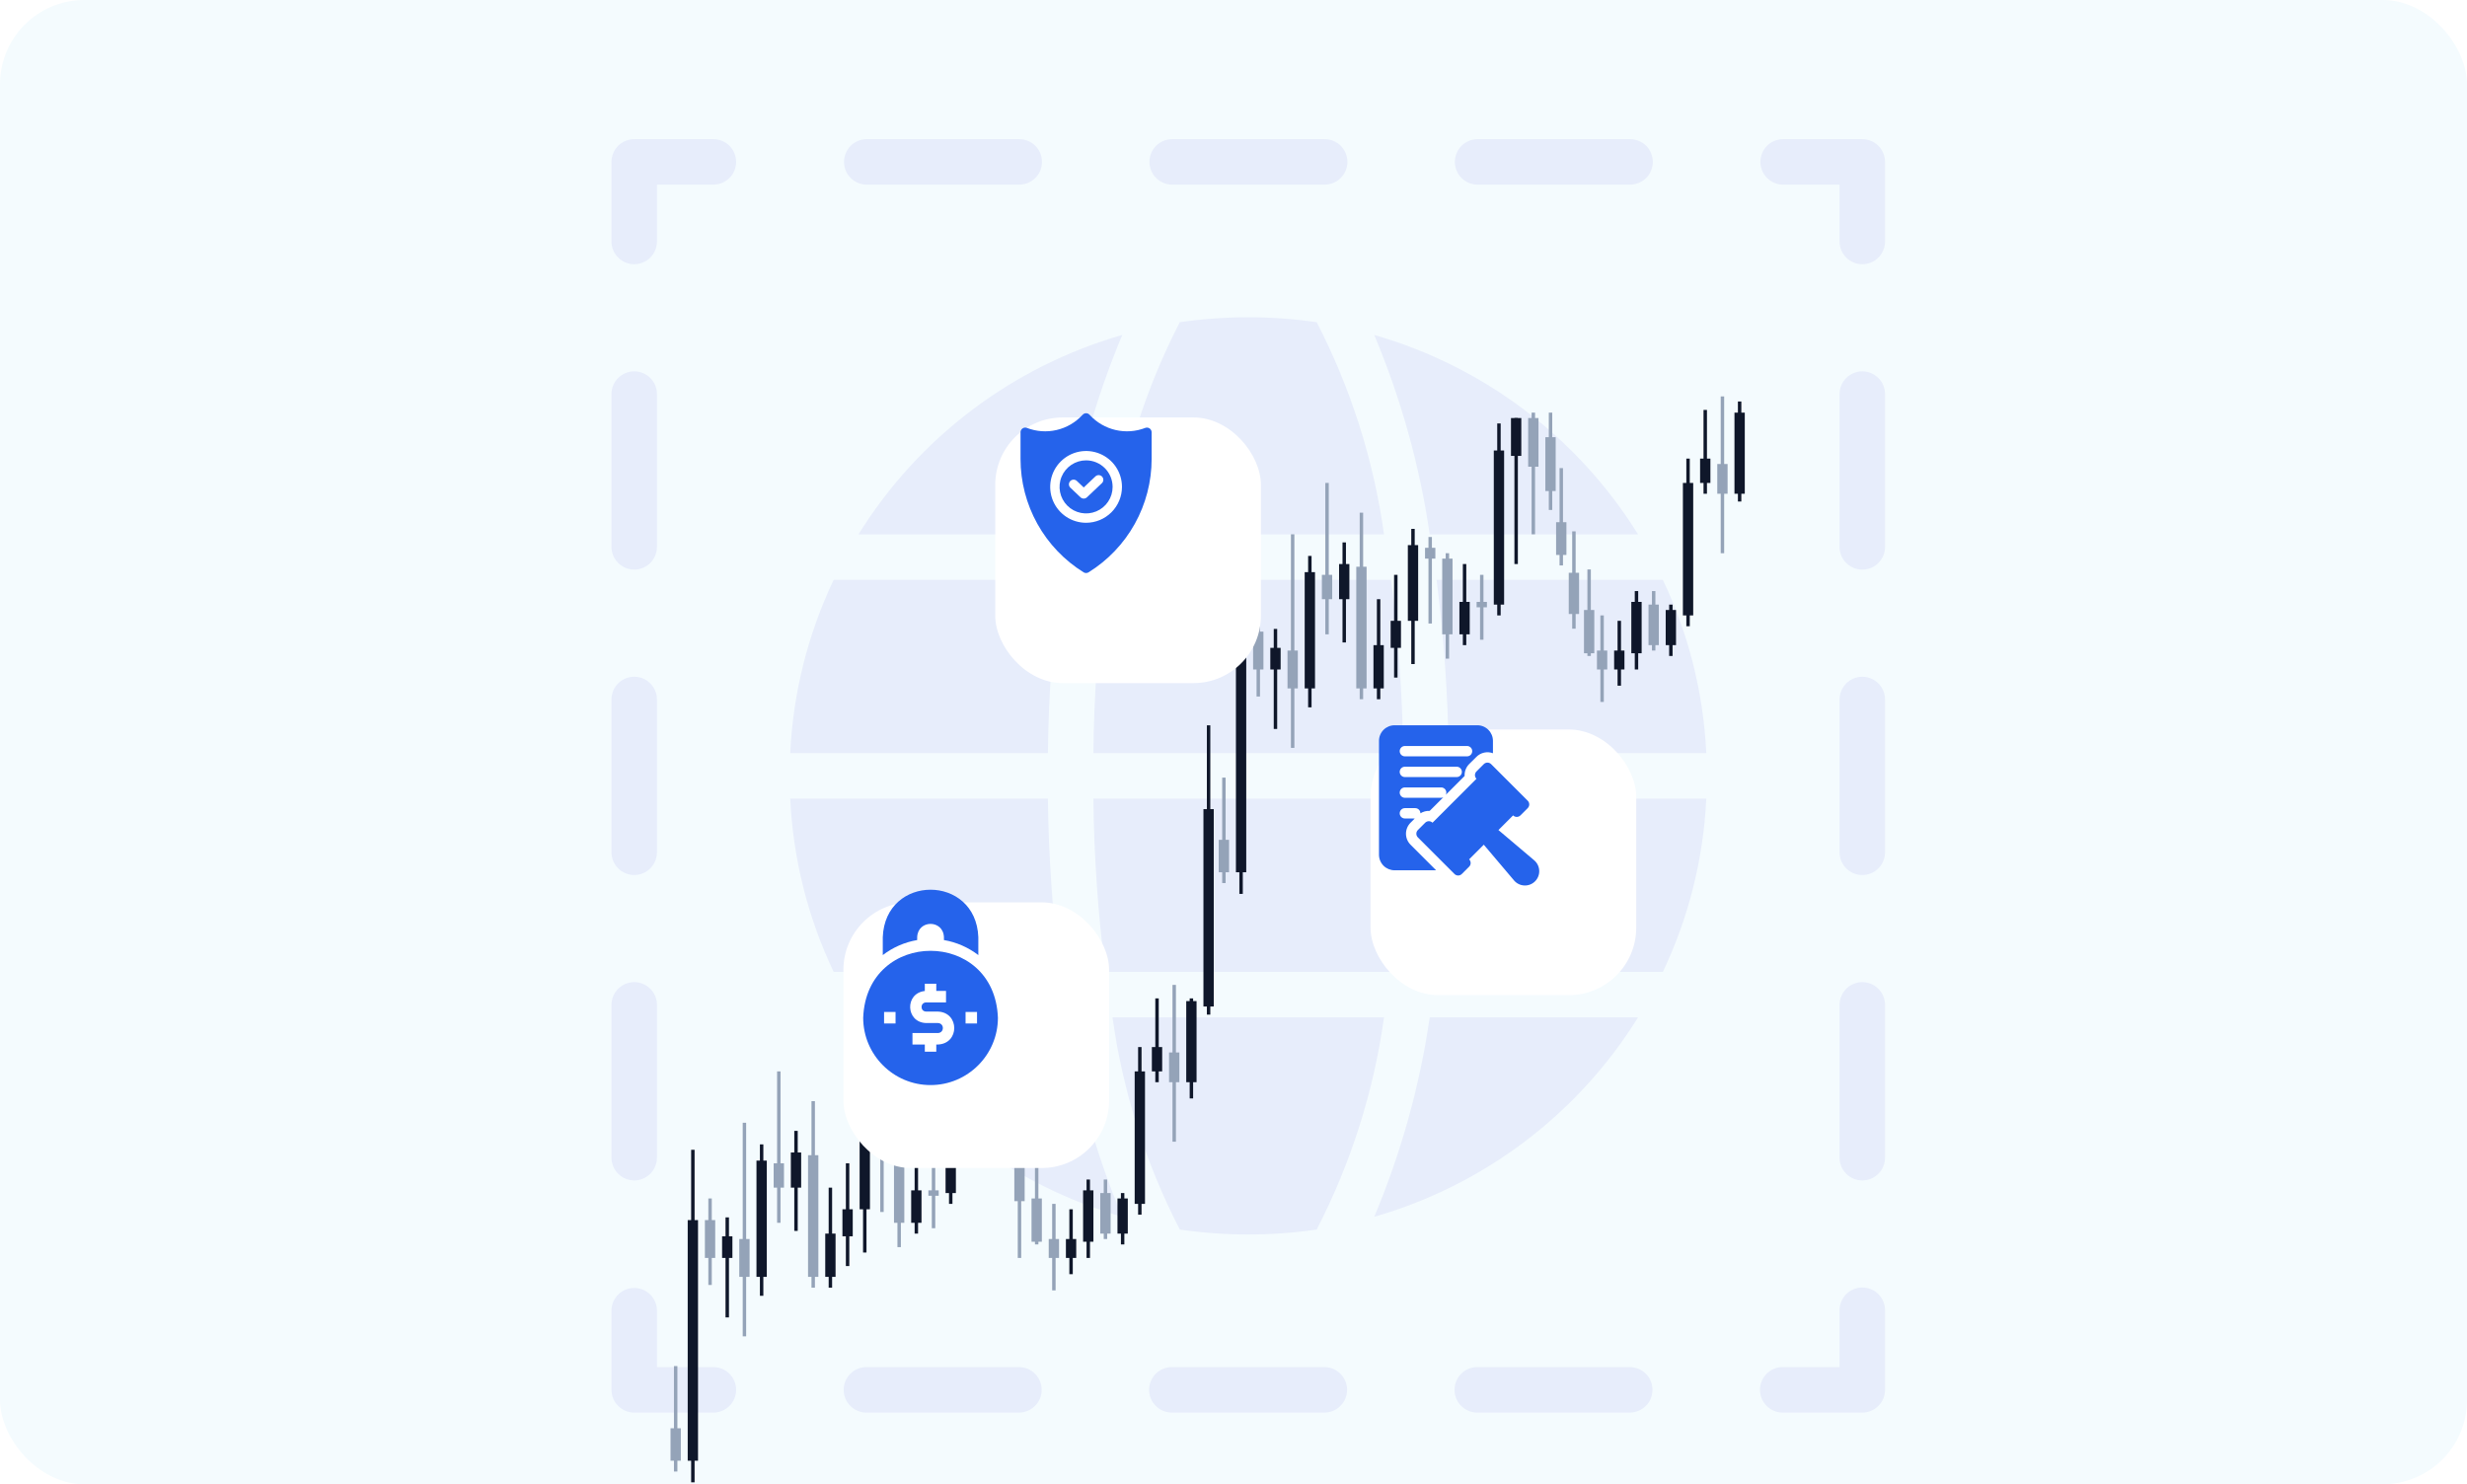
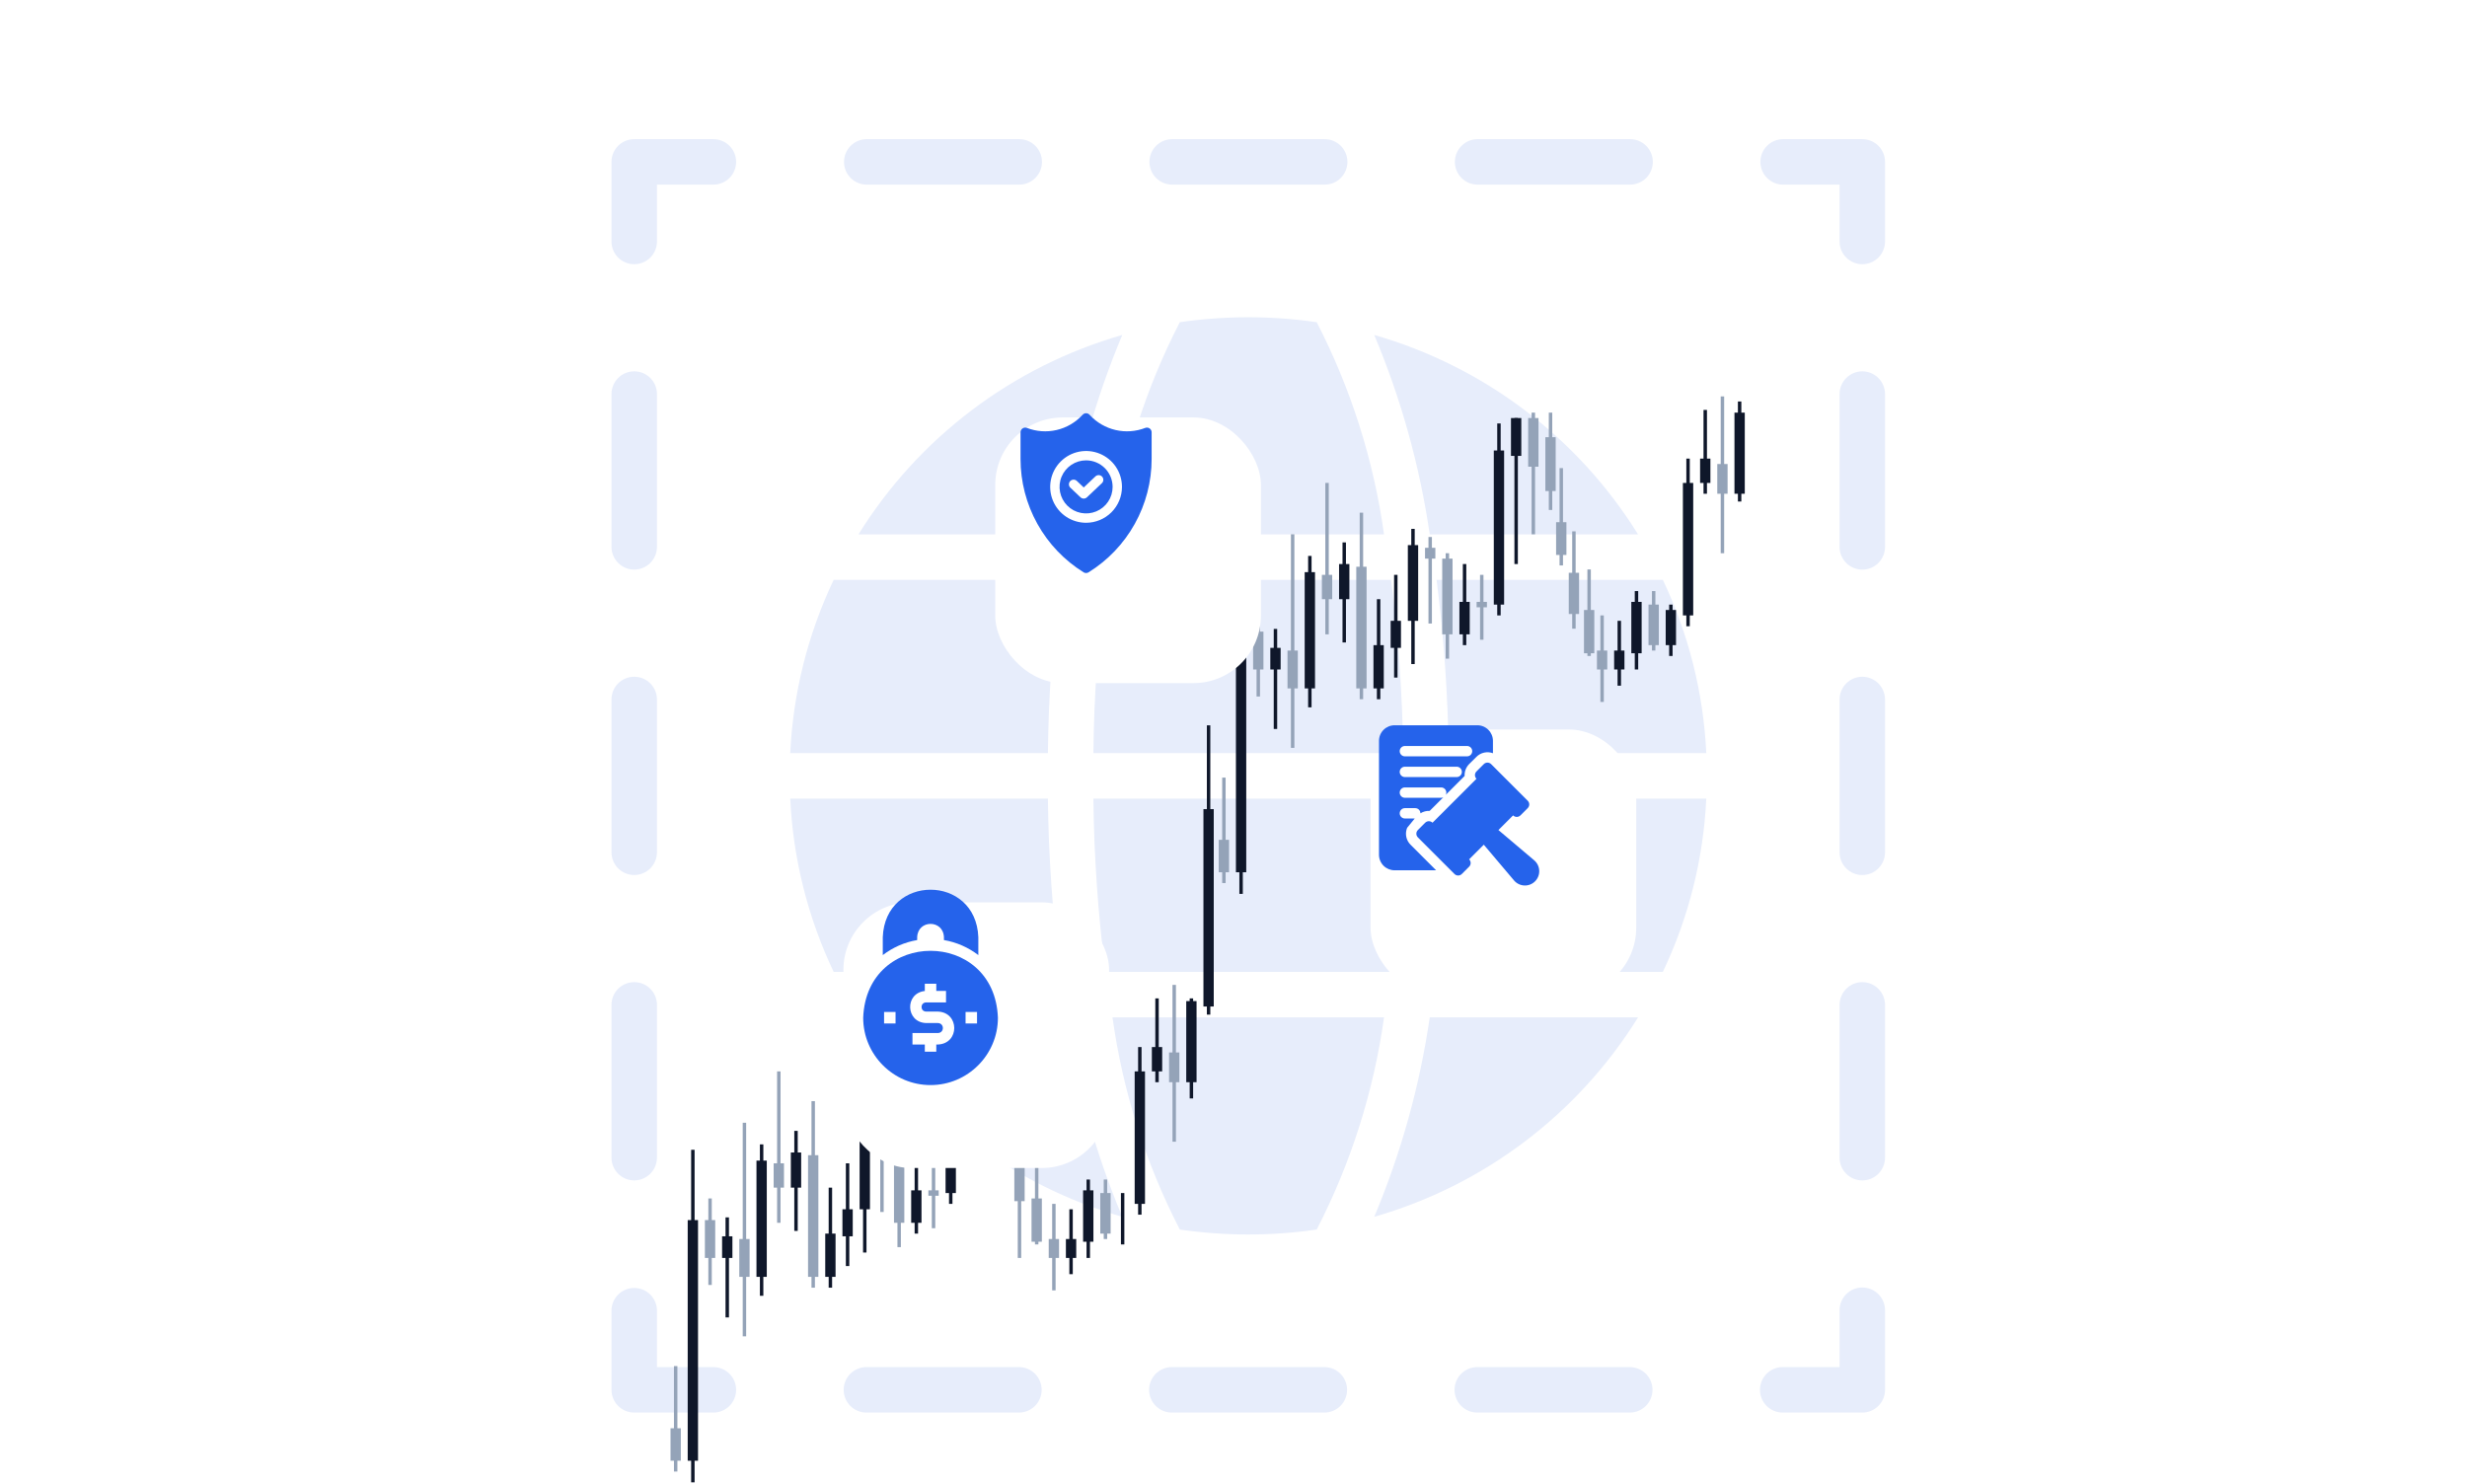
<svg xmlns="http://www.w3.org/2000/svg" width="585" height="352" viewBox="0 0 585 352" fill="none">
-   <rect width="585" height="352" rx="20" fill="#F4FBFE" />
  <path d="M169.268 324.212H155.786V310.73C155.758 309.318 155.178 307.973 154.169 306.984C153.161 305.995 151.805 305.441 150.393 305.441C148.98 305.441 147.624 305.995 146.616 306.984C145.608 307.973 145.027 309.318 145 310.73V329.605C145 330.313 145.139 331.015 145.41 331.669C145.681 332.324 146.078 332.918 146.579 333.419C147.079 333.92 147.674 334.317 148.329 334.588C148.983 334.859 149.685 334.998 150.393 334.998H169.268C170.68 334.97 172.025 334.39 173.014 333.382C174.003 332.373 174.557 331.017 174.557 329.605C174.557 328.193 174.003 326.837 173.014 325.828C172.025 324.82 170.68 324.24 169.268 324.212Z" fill="#E7EDFB" />
  <path d="M241.694 324.211H205.454C204.024 324.211 202.652 324.779 201.641 325.79C200.629 326.802 200.061 328.174 200.061 329.604C200.061 331.034 200.629 332.406 201.641 333.417C202.652 334.428 204.024 334.997 205.454 334.997H241.694C243.11 334.976 244.462 334.398 245.456 333.389C246.45 332.38 247.008 331.02 247.008 329.604C247.008 328.187 246.45 326.828 245.456 325.818C244.462 324.809 243.11 324.232 241.694 324.211Z" fill="#E7EDFB" />
  <path d="M314.12 324.211H277.88C276.449 324.211 275.078 324.779 274.066 325.79C273.055 326.802 272.487 328.174 272.487 329.604C272.487 331.034 273.055 332.406 274.066 333.417C275.078 334.428 276.449 334.997 277.88 334.997H314.12C315.536 334.976 316.887 334.398 317.882 333.389C318.876 332.38 319.433 331.02 319.433 329.604C319.433 328.187 318.876 326.828 317.882 325.818C316.887 324.809 315.536 324.232 314.12 324.211Z" fill="#E7EDFB" />
  <path d="M386.546 324.211H350.306C348.876 324.211 347.504 324.779 346.493 325.79C345.481 326.802 344.913 328.174 344.913 329.604C344.913 331.034 345.481 332.406 346.493 333.417C347.504 334.428 348.876 334.997 350.306 334.997H386.546C387.962 334.976 389.314 334.398 390.308 333.389C391.302 332.38 391.859 331.02 391.859 329.604C391.859 328.187 391.302 326.828 390.308 325.818C389.314 324.809 387.962 324.232 386.546 324.211Z" fill="#E7EDFB" />
  <path d="M441.607 305.336C440.899 305.336 440.197 305.475 439.543 305.746C438.888 306.017 438.294 306.414 437.793 306.915C437.292 307.415 436.895 308.01 436.624 308.665C436.353 309.319 436.214 310.02 436.214 310.729V324.211H422.732C421.302 324.211 419.93 324.779 418.919 325.79C417.908 326.802 417.339 328.173 417.339 329.604C417.339 331.034 417.908 332.406 418.919 333.417C419.93 334.428 421.302 334.997 422.732 334.997H441.607C442.315 334.997 443.017 334.858 443.671 334.587C444.326 334.316 444.921 333.919 445.421 333.418C445.922 332.917 446.319 332.322 446.59 331.668C446.861 331.014 447 330.312 447 329.604V310.729C447 310.02 446.861 309.319 446.59 308.665C446.319 308.01 445.922 307.415 445.421 306.915C444.921 306.414 444.326 306.017 443.671 305.746C443.017 305.475 442.315 305.336 441.607 305.336Z" fill="#E7EDFB" />
  <path d="M441.607 88.062C440.178 88.067 438.809 88.636 437.799 89.647C436.788 90.657 436.219 92.026 436.214 93.455V129.695C436.214 131.126 436.783 132.497 437.794 133.509C438.805 134.52 440.177 135.088 441.607 135.088C443.037 135.088 444.409 134.52 445.421 133.509C446.432 132.497 447 131.126 447 129.695V93.455C446.996 92.026 446.426 90.657 445.416 89.647C444.405 88.636 443.036 88.067 441.607 88.062Z" fill="#E7EDFB" />
  <path d="M441.607 160.492C440.178 160.496 438.809 161.066 437.798 162.076C436.788 163.087 436.219 164.456 436.214 165.885V202.125C436.214 203.555 436.783 204.927 437.794 205.938C438.805 206.95 440.177 207.518 441.607 207.518C443.037 207.518 444.409 206.95 445.421 205.938C446.432 204.927 447 203.555 447 202.125V165.885C446.996 164.456 446.426 163.087 445.416 162.076C444.405 161.066 443.036 160.496 441.607 160.492Z" fill="#E7EDFB" />
  <path d="M441.607 232.914C440.178 232.918 438.809 233.488 437.798 234.498C436.788 235.509 436.218 236.878 436.214 238.307V274.547C436.214 275.977 436.783 277.349 437.794 278.36C438.805 279.372 440.177 279.94 441.607 279.94C443.037 279.94 444.409 279.372 445.421 278.36C446.432 277.349 447 275.977 447 274.547V238.307C446.996 236.878 446.426 235.509 445.416 234.498C444.405 233.488 443.036 232.918 441.607 232.914Z" fill="#E7EDFB" />
  <path d="M441.607 33H422.732C421.32 33.028 419.975 33.608 418.986 34.616C417.997 35.625 417.444 36.981 417.444 38.393C417.444 39.805 417.998 41.161 418.987 42.17C419.975 43.178 421.32 43.758 422.733 43.786H436.214V57.268C436.214 58.698 436.782 60.07 437.794 61.081C438.805 62.093 440.177 62.661 441.607 62.661C443.037 62.661 444.409 62.093 445.42 61.081C446.432 60.07 447 58.698 447 57.268V38.393C447 37.684 446.861 36.983 446.59 36.329C446.319 35.674 445.922 35.08 445.421 34.579C444.921 34.078 444.326 33.681 443.671 33.41C443.017 33.139 442.315 33 441.607 33Z" fill="#E7EDFB" />
  <path d="M205.454 43.786H241.694C243.125 43.786 244.496 43.218 245.508 42.206C246.519 41.195 247.087 39.823 247.087 38.393C247.087 36.963 246.519 35.591 245.508 34.58C244.496 33.568 243.125 33 241.694 33H205.454C204.038 33.021 202.687 33.598 201.692 34.608C200.698 35.617 200.141 36.976 200.141 38.393C200.141 39.809 200.698 41.169 201.692 42.178C202.687 43.187 204.038 43.765 205.454 43.786Z" fill="#E7EDFB" />
  <path d="M277.88 43.786H314.12C315.55 43.786 316.922 43.218 317.933 42.206C318.944 41.195 319.513 39.823 319.513 38.393C319.513 36.963 318.944 35.591 317.933 34.58C316.922 33.568 315.55 33 314.12 33H277.88C276.463 33.021 275.112 33.598 274.118 34.608C273.124 35.617 272.566 36.976 272.566 38.393C272.566 39.809 273.124 41.169 274.118 42.178C275.112 43.187 276.463 43.765 277.88 43.786Z" fill="#E7EDFB" />
  <path d="M350.306 43.786H386.546C387.976 43.786 389.348 43.218 390.359 42.206C391.37 41.195 391.938 39.823 391.938 38.393C391.938 36.963 391.37 35.591 390.359 34.58C389.348 33.568 387.976 33 386.546 33H350.306C348.889 33.021 347.538 33.598 346.544 34.608C345.549 35.617 344.992 36.976 344.992 38.393C344.992 39.809 345.549 41.169 346.544 42.178C347.538 43.187 348.889 43.765 350.306 43.786Z" fill="#E7EDFB" />
  <path d="M169.268 33H150.393C149.685 33 148.983 33.139 148.329 33.41C147.674 33.681 147.079 34.078 146.579 34.579C146.078 35.08 145.681 35.674 145.41 36.329C145.139 36.983 145 37.684 145 38.393V57.268C145 58.698 145.568 60.07 146.58 61.081C147.591 62.093 148.963 62.661 150.393 62.661C151.823 62.661 153.195 62.093 154.206 61.081C155.218 60.07 155.786 58.698 155.786 57.268V43.786H169.268C170.68 43.758 172.025 43.178 173.014 42.169C174.003 41.161 174.557 39.805 174.557 38.393C174.557 36.98 174.003 35.624 173.014 34.616C172.025 33.608 170.68 33.028 169.268 33Z" fill="#E7EDFB" />
  <path d="M150.393 207.518C151.822 207.514 153.191 206.944 154.201 205.934C155.212 204.923 155.781 203.554 155.786 202.125V165.885C155.786 164.455 155.218 163.083 154.206 162.072C153.195 161.06 151.823 160.492 150.393 160.492C148.963 160.492 147.591 161.06 146.58 162.072C145.568 163.083 145 164.455 145 165.885V202.125C145.004 203.554 145.574 204.923 146.584 205.934C147.595 206.944 148.964 207.514 150.393 207.518Z" fill="#E7EDFB" />
  <path d="M150.393 279.94C151.822 279.935 153.191 279.366 154.201 278.355C155.212 277.345 155.781 275.976 155.786 274.547V238.307C155.786 236.877 155.218 235.505 154.206 234.494C153.195 233.482 151.823 232.914 150.393 232.914C148.963 232.914 147.591 233.482 146.58 234.494C145.568 235.505 145 236.877 145 238.307V274.547C145.004 275.976 145.574 277.345 146.584 278.355C147.595 279.366 148.964 279.935 150.393 279.94Z" fill="#E7EDFB" />
  <path d="M150.393 135.088C151.822 135.084 153.191 134.514 154.201 133.504C155.212 132.493 155.781 131.124 155.786 129.695V93.455C155.786 92.025 155.218 90.653 154.206 89.642C153.195 88.631 151.823 88.062 150.393 88.062C148.963 88.062 147.591 88.631 146.58 89.642C145.568 90.653 145 92.025 145 93.455V129.695C145.004 131.124 145.574 132.493 146.584 133.504C147.595 134.514 148.964 135.084 150.393 135.088Z" fill="#E7EDFB" />
  <path d="M203.567 126.733C212.154 126.732 243.814 126.734 252.965 126.733C255.337 110.475 259.759 94.584 266.124 79.438C240.128 86.9 217.833 103.756 203.567 126.733Z" fill="#E7EDFB" />
  <path d="M312.232 76.412C301.467 74.847 290.532 74.847 279.767 76.412C271.647 92.164 266.25 109.176 263.804 126.728H328.195C325.75 109.175 320.353 92.164 312.232 76.412Z" fill="#E7EDFB" />
  <path d="M279.767 291.589C290.532 293.154 301.467 293.154 312.232 291.589C320.353 275.837 325.75 258.825 328.195 241.273H263.804C266.249 258.826 271.646 275.837 279.767 291.589Z" fill="#E7EDFB" />
  <path d="M340.653 137.516C342.402 151.146 343.356 164.867 343.511 178.609H404.612C403.941 164.363 400.44 150.394 394.312 137.516H340.653Z" fill="#E7EDFB" />
  <path d="M388.433 241.274C379.846 241.275 348.185 241.273 339.035 241.274C336.663 257.531 332.241 273.423 325.876 288.569C351.872 281.106 374.167 264.25 388.433 241.274Z" fill="#E7EDFB" />
  <path d="M252.965 241.274C243.656 241.275 212.336 241.273 203.567 241.274C217.833 264.25 240.128 281.106 266.124 288.569C259.758 273.423 255.337 257.531 252.965 241.274Z" fill="#E7EDFB" />
  <path d="M343.511 189.395C343.356 203.136 342.402 216.857 340.653 230.488C349.589 230.491 386.136 230.486 394.312 230.488C400.439 217.61 403.941 203.64 404.612 189.395H343.511Z" fill="#E7EDFB" />
  <path d="M339.035 126.733C348.344 126.732 379.664 126.734 388.433 126.733C374.167 103.756 351.872 86.9 325.876 79.438C332.242 94.584 336.663 110.475 339.035 126.733Z" fill="#E7EDFB" />
  <path d="M248.489 178.61C248.644 164.868 249.599 151.147 251.347 137.517C242.411 137.514 205.864 137.519 197.689 137.517C191.561 150.395 188.059 164.364 187.388 178.61H248.489Z" fill="#E7EDFB" />
  <path d="M251.347 230.488C249.599 216.857 248.644 203.136 248.489 189.395H187.388C188.059 203.64 191.561 217.61 197.689 230.488H251.347Z" fill="#E7EDFB" />
  <path d="M332.725 189.395H259.275C259.422 203.136 260.377 216.858 262.133 230.488H329.867C331.623 216.858 332.578 203.136 332.725 189.395Z" fill="#E7EDFB" />
  <path d="M329.867 137.516H262.133C260.377 151.146 259.422 164.867 259.275 178.609H332.725C332.578 164.867 331.623 151.146 329.867 137.516Z" fill="#E7EDFB" />
  <rect width="0.815" height="37.188" transform="matrix(1 0 0 -1 278.034 270.758)" fill="#94A3B8" />
  <rect width="0.815" height="14.106" transform="matrix(1 0 0 -1 261.729 293.836)" fill="#94A3B8" />
  <rect width="0.815" height="20.518" transform="matrix(1 0 0 -1 249.499 306.02)" fill="#94A3B8" />
  <rect width="0.815" height="20.518" transform="matrix(1 0 0 -1 245.42 295.121)" fill="#94A3B8" />
  <rect width="0.815" height="45.524" transform="matrix(1 0 0 -1 241.344 298.324)" fill="#94A3B8" />
  <rect width="0.815" height="23.082" transform="matrix(1 0 0 -1 237.269 260.496)" fill="#94A3B8" />
  <rect width="0.815" height="15.388" transform="matrix(1 0 0 -1 220.962 291.273)" fill="#94A3B8" />
  <rect width="0.815" height="25.006" transform="matrix(1 0 0 -1 212.81 295.762)" fill="#94A3B8" />
  <rect width="0.815" height="44.241" transform="matrix(1 0 0 -1 192.427 305.379)" fill="#94A3B8" />
  <rect width="0.815" height="20.518" transform="matrix(1 0 0 -1 208.734 287.426)" fill="#94A3B8" />
  <rect width="0.815" height="35.906" transform="matrix(1 0 0 -1 184.274 289.992)" fill="#94A3B8" />
  <rect width="0.815" height="50.653" transform="matrix(1 0 0 -1 176.12 316.918)" fill="#94A3B8" />
  <rect width="0.815" height="20.518" transform="matrix(1 0 0 -1 167.969 304.734)" fill="#94A3B8" />
  <rect width="0.815" height="25.006" transform="matrix(1 0 0 -1 159.816 348.98)" fill="#94A3B8" />
  <rect width="0.815" height="28.853" transform="matrix(1 0 0 -1 233.192 266.27)" fill="#94A3B8" />
  <rect width="0.815" height="68.606" transform="matrix(1 0 0 -1 286.187 240.621)" fill="#0F172A" />
  <rect width="0.815" height="23.724" transform="matrix(1 0 0 -1 282.11 260.496)" fill="#0F172A" />
  <rect width="0.815" height="19.877" transform="matrix(1 0 0 -1 273.957 256.648)" fill="#0F172A" />
  <rect width="0.815" height="12.182" transform="matrix(1 0 0 -1 265.804 295.121)" fill="#0F172A" />
  <rect width="0.815" height="18.594" transform="matrix(1 0 0 -1 257.652 298.324)" fill="#0F172A" />
  <rect width="0.815" height="15.388" transform="matrix(1 0 0 -1 253.574 302.176)" fill="#0F172A" />
  <rect width="0.815" height="34.624" transform="matrix(1 0 0 -1 229.116 273.32)" fill="#0F172A" />
  <rect width="0.815" height="45.524" transform="matrix(1 0 0 -1 225.039 285.504)" fill="#0F172A" />
  <rect width="0.815" height="19.235" transform="matrix(1 0 0 -1 216.886 292.555)" fill="#0F172A" />
  <rect width="0.815" height="32.059" transform="matrix(1 0 0 -1 204.656 297.043)" fill="#0F172A" />
  <rect width="0.815" height="24.365" transform="matrix(1 0 0 -1 200.58 300.25)" fill="#0F172A" />
  <rect width="0.815" height="23.724" transform="matrix(1 0 0 -1 196.502 305.379)" fill="#0F172A" />
  <rect width="0.815" height="23.724" transform="matrix(1 0 0 -1 188.35 291.914)" fill="#0F172A" />
  <rect width="0.815" height="23.724" transform="matrix(1 0 0 -1 172.044 312.43)" fill="#0F172A" />
  <rect width="0.815" height="78.865" transform="matrix(1 0 0 -1 163.892 351.543)" fill="#0F172A" />
  <rect width="0.815" height="35.906" transform="matrix(1 0 0 -1 180.197 307.301)" fill="#0F172A" />
  <rect width="0.815" height="39.753" transform="matrix(1 0 0 -1 269.88 288.066)" fill="#0F172A" />
  <rect width="2.446" height="7.053" transform="matrix(1 0 0 -1 277.218 256.648)" fill="#94A3B8" />
  <rect width="2.446" height="9.618" transform="matrix(1 0 0 -1 260.912 292.555)" fill="#94A3B8" />
  <rect width="2.446" height="4.488" transform="matrix(1 0 0 -1 248.684 298.324)" fill="#94A3B8" />
  <rect width="2.446" height="10.259" transform="matrix(1 0 0 -1 244.608 294.48)" fill="#94A3B8" />
  <rect width="2.446" height="29.494" transform="matrix(1 0 0 -1 240.53 284.859)" fill="#94A3B8" />
  <rect width="2.446" height="5.771" transform="matrix(1 0 0 -1 236.452 256.008)" fill="#94A3B8" />
  <rect width="2.446" height="1.282" transform="matrix(1 0 0 -1 220.148 283.578)" fill="#94A3B8" />
  <rect width="2.446" height="17.953" transform="matrix(1 0 0 -1 211.994 289.992)" fill="#94A3B8" />
  <rect width="2.446" height="28.853" transform="matrix(1 0 0 -1 191.612 302.812)" fill="#94A3B8" />
  <rect width="2.446" height="2.565" transform="matrix(1 0 0 -1 207.918 272.039)" fill="#94A3B8" />
  <rect width="2.446" height="5.771" transform="matrix(1 0 0 -1 183.458 281.652)" fill="#94A3B8" />
  <rect width="2.446" height="8.976" transform="matrix(1 0 0 -1 175.306 302.812)" fill="#94A3B8" />
  <rect width="2.446" height="8.976" transform="matrix(1 0 0 -1 167.152 298.324)" fill="#94A3B8" />
  <rect width="2.446" height="7.694" transform="matrix(1 0 0 -1 159 346.414)" fill="#94A3B8" />
  <rect width="2.446" height="11.541" transform="matrix(1 0 0 -1 232.376 250.234)" fill="#94A3B8" />
  <rect width="2.446" height="46.806" transform="matrix(1 0 0 -1 285.37 238.695)" fill="#0F172A" />
  <rect width="2.446" height="19.235" transform="matrix(1 0 0 -1 281.294 256.648)" fill="#0F172A" />
  <rect width="2.446" height="5.771" transform="matrix(1 0 0 -1 273.142 254.086)" fill="#0F172A" />
-   <rect width="2.446" height="8.335" transform="matrix(1 0 0 -1 264.988 292.555)" fill="#0F172A" />
  <rect width="2.446" height="12.182" transform="matrix(1 0 0 -1 256.836 294.48)" fill="#0F172A" />
  <rect width="2.446" height="4.488" transform="matrix(1 0 0 -1 252.76 298.324)" fill="#0F172A" />
  <rect width="2.446" height="8.976" transform="matrix(1 0 0 -1 228.3 247.672)" fill="#0F172A" />
  <rect width="2.446" height="36.547" transform="matrix(1 0 0 -1 224.224 282.938)" fill="#0F172A" />
  <rect width="2.446" height="7.694" transform="matrix(1 0 0 -1 216.07 289.992)" fill="#0F172A" />
  <rect width="2.446" height="17.953" transform="matrix(1 0 0 -1 203.842 286.785)" fill="#0F172A" />
  <rect width="2.446" height="6.412" transform="matrix(1 0 0 -1 199.766 293.195)" fill="#0F172A" />
  <rect width="2.446" height="10.259" transform="matrix(1 0 0 -1 195.69 302.812)" fill="#0F172A" />
  <rect width="2.446" height="8.335" transform="matrix(1 0 0 -1 187.534 281.652)" fill="#0F172A" />
  <rect width="2.446" height="5.129" transform="matrix(1 0 0 -1 171.23 298.324)" fill="#0F172A" />
  <rect width="2.446" height="57.065" transform="matrix(1 0 0 -1 163.076 346.414)" fill="#0F172A" />
  <rect width="2.446" height="27.571" transform="matrix(1 0 0 -1 179.382 302.812)" fill="#0F172A" />
  <rect width="2.446" height="31.418" transform="matrix(1 0 0 -1 269.066 285.504)" fill="#0F172A" />
  <rect width="0.815" height="37.188" transform="matrix(1 0 0 -1 408.034 131.199)" fill="#94A3B8" />
  <rect width="0.815" height="14.106" transform="matrix(1 0 0 -1 391.728 154.281)" fill="#94A3B8" />
  <rect width="0.815" height="20.518" transform="matrix(1 0 0 -1 379.498 166.465)" fill="#94A3B8" />
  <rect width="0.815" height="20.518" transform="matrix(1 0 0 -1 376.421 155.566)" fill="#94A3B8" />
  <rect width="0.815" height="23.082" transform="matrix(1 0 0 -1 367.269 120.938)" fill="#94A3B8" />
  <rect width="0.815" height="23.082" transform="matrix(1 0 0 -1 369.816 134.094)" fill="#94A3B8" />
  <rect width="0.815" height="23.082" transform="matrix(1 0 0 -1 372.816 149.094)" fill="#94A3B8" />
  <rect width="0.815" height="15.388" transform="matrix(1 0 0 -1 350.962 151.715)" fill="#94A3B8" />
  <rect width="0.815" height="25.006" transform="matrix(1 0 0 -1 342.81 156.203)" fill="#94A3B8" />
  <rect width="0.815" height="44.241" transform="matrix(1 0 0 -1 322.426 165.824)" fill="#94A3B8" />
  <rect width="0.815" height="20.518" transform="matrix(1 0 0 -1 338.734 147.871)" fill="#94A3B8" />
  <rect width="0.815" height="35.906" transform="matrix(1 0 0 -1 314.274 150.434)" fill="#94A3B8" />
  <rect width="0.815" height="50.653" transform="matrix(1 0 0 -1 306.12 177.363)" fill="#94A3B8" />
  <rect width="0.815" height="20.518" transform="matrix(1 0 0 -1 297.968 165.18)" fill="#94A3B8" />
  <rect width="0.815" height="25.006" transform="matrix(1 0 0 -1 289.816 209.422)" fill="#94A3B8" />
  <rect width="0.815" height="28.853" transform="matrix(1 0 0 -1 363.192 126.711)" fill="#94A3B8" />
  <rect width="0.815" height="23.724" transform="matrix(1 0 0 -1 412.111 118.938)" fill="#0F172A" />
  <rect width="0.815" height="19.877" transform="matrix(1 0 0 -1 403.956 117.094)" fill="#0F172A" />
  <rect width="0.815" height="12.182" transform="matrix(1 0 0 -1 395.804 155.566)" fill="#0F172A" />
  <rect width="0.815" height="18.594" transform="matrix(1 0 0 -1 387.652 158.77)" fill="#0F172A" />
  <rect width="0.815" height="15.388" transform="matrix(1 0 0 -1 383.574 162.617)" fill="#0F172A" />
  <rect width="0.815" height="34.624" transform="matrix(1 0 0 -1 359.116 133.766)" fill="#0F172A" />
  <rect width="0.815" height="45.524" transform="matrix(1 0 0 -1 355.038 145.949)" fill="#0F172A" />
  <rect width="0.815" height="19.235" transform="matrix(1 0 0 -1 346.886 152.996)" fill="#0F172A" />
  <rect width="0.815" height="32.059" transform="matrix(1 0 0 -1 334.656 157.484)" fill="#0F172A" />
  <rect width="0.815" height="24.365" transform="matrix(1 0 0 -1 330.58 160.691)" fill="#0F172A" />
  <rect width="0.815" height="23.724" transform="matrix(1 0 0 -1 326.502 165.824)" fill="#0F172A" />
  <rect width="0.815" height="23.724" transform="matrix(1 0 0 -1 318.35 152.359)" fill="#0F172A" />
  <rect width="0.815" height="23.724" transform="matrix(1 0 0 -1 302.044 172.875)" fill="#0F172A" />
  <rect width="0.815" height="78.865" transform="matrix(1 0 0 -1 293.892 211.988)" fill="#0F172A" />
  <rect width="0.815" height="35.906" transform="matrix(1 0 0 -1 310.196 167.746)" fill="#0F172A" />
  <rect width="0.815" height="39.753" transform="matrix(1 0 0 -1 399.88 148.512)" fill="#0F172A" />
  <rect width="2.446" height="7.053" transform="matrix(1 0 0 -1 407.218 117.094)" fill="#94A3B8" />
  <rect width="2.446" height="9.618" transform="matrix(1 0 0 -1 390.912 152.996)" fill="#94A3B8" />
  <rect width="2.446" height="4.488" transform="matrix(1 0 0 -1 378.684 158.77)" fill="#94A3B8" />
  <rect width="2.446" height="10.259" transform="matrix(1 0 0 -1 375.609 154.922)" fill="#94A3B8" />
  <path d="M366.452 116.453H368.898V103.683H366.452V116.453Z" fill="#94A3B8" />
  <path d="M368.999 131.609H371.445V123.839H368.999V131.609Z" fill="#94A3B8" />
  <path d="M371.999 145.609H374.445V135.839H371.999V145.609Z" fill="#94A3B8" />
  <rect width="2.446" height="1.282" transform="matrix(1 0 0 -1 350.148 144.023)" fill="#94A3B8" />
  <rect width="2.446" height="17.953" transform="matrix(1 0 0 -1 341.994 150.434)" fill="#94A3B8" />
  <rect width="2.446" height="28.853" transform="matrix(1 0 0 -1 321.612 163.258)" fill="#94A3B8" />
  <rect width="2.446" height="2.565" transform="matrix(1 0 0 -1 337.918 132.48)" fill="#94A3B8" />
  <rect width="2.446" height="5.771" transform="matrix(1 0 0 -1 313.458 142.098)" fill="#94A3B8" />
  <rect width="2.446" height="8.976" transform="matrix(1 0 0 -1 305.306 163.258)" fill="#94A3B8" />
  <rect width="2.446" height="8.976" transform="matrix(1 0 0 -1 297.152 158.77)" fill="#94A3B8" />
  <rect width="2.446" height="7.694" transform="matrix(1 0 0 -1 289 206.859)" fill="#94A3B8" />
  <rect width="2.446" height="11.541" transform="matrix(1 0 0 -1 362.376 110.68)" fill="#94A3B8" />
  <rect width="2.446" height="19.235" transform="matrix(1 0 0 -1 411.294 117.094)" fill="#0F172A" />
  <rect width="2.446" height="5.771" transform="matrix(1 0 0 -1 403.142 114.531)" fill="#0F172A" />
  <rect width="2.446" height="8.335" transform="matrix(1 0 0 -1 394.988 152.996)" fill="#0F172A" />
  <rect width="2.446" height="12.182" transform="matrix(1 0 0 -1 386.836 154.922)" fill="#0F172A" />
  <rect width="2.446" height="4.488" transform="matrix(1 0 0 -1 382.76 158.77)" fill="#0F172A" />
  <rect width="2.446" height="8.976" transform="matrix(1 0 0 -1 358.3 108.117)" fill="#0F172A" />
  <rect width="2.446" height="36.547" transform="matrix(1 0 0 -1 354.224 143.383)" fill="#0F172A" />
  <rect width="2.446" height="7.694" transform="matrix(1 0 0 -1 346.07 150.434)" fill="#0F172A" />
  <rect width="2.446" height="17.953" transform="matrix(1 0 0 -1 333.842 147.23)" fill="#0F172A" />
  <rect width="2.446" height="6.412" transform="matrix(1 0 0 -1 329.766 153.641)" fill="#0F172A" />
  <rect width="2.446" height="10.259" transform="matrix(1 0 0 -1 325.69 163.258)" fill="#0F172A" />
  <rect width="2.446" height="8.335" transform="matrix(1 0 0 -1 317.534 142.098)" fill="#0F172A" />
  <rect width="2.446" height="5.129" transform="matrix(1 0 0 -1 301.23 158.77)" fill="#0F172A" />
  <rect width="2.446" height="57.065" transform="matrix(1 0 0 -1 293.076 206.859)" fill="#0F172A" />
  <rect width="2.446" height="27.571" transform="matrix(1 0 0 -1 309.382 163.258)" fill="#0F172A" />
  <rect width="2.446" height="31.418" transform="matrix(1 0 0 -1 399.066 145.949)" fill="#0F172A" />
  <g filter="url(#filter0_d_1118_19848)">
    <rect x="190" y="200" width="63" height="63" rx="16" fill="white" />
  </g>
  <path d="M217.49 222.256C217.65 218.052 223.676 218.055 223.835 222.256V222.936C226.864 223.456 229.646 224.707 231.992 226.501V222.256C231.421 207.242 209.898 207.254 209.332 222.256V226.501C211.679 224.707 214.461 223.456 217.49 222.936V222.256Z" fill="#2563EB" />
  <path d="M220.662 257.33C229.47 257.33 236.635 250.164 236.635 241.357C235.832 220.196 205.489 220.202 204.689 241.357C204.689 250.164 211.855 257.33 220.662 257.33ZM228.964 239.996H231.683V242.715H228.964V239.996ZM219.302 235.017V233.3H222.021V235.005H224.329V237.724H219.605C218.165 237.779 218.166 239.844 219.605 239.898H222.403C227.578 240.095 227.574 247.514 222.403 247.709H222.021V249.414H219.302V247.709H216.374V244.99H222.403C223.975 244.93 223.974 242.677 222.403 242.617H219.605C214.745 242.464 214.494 235.544 219.302 235.017ZM209.642 239.998H212.361V242.717H209.642V239.998Z" fill="#2563EB" />
  <g filter="url(#filter1_d_1118_19848)">
    <rect x="226" y="85" width="63" height="63" rx="16" fill="white" />
  </g>
  <path d="M257.543 109.176C256.299 109.176 255.083 109.545 254.048 110.236C253.013 110.927 252.207 111.91 251.731 113.059C251.255 114.209 251.13 115.474 251.373 116.694C251.616 117.915 252.215 119.036 253.095 119.916C253.974 120.796 255.095 121.395 256.316 121.637C257.536 121.88 258.801 121.756 259.951 121.279C261.1 120.803 262.083 119.997 262.774 118.962C263.466 117.928 263.834 116.711 263.834 115.467C263.833 113.799 263.169 112.2 261.99 111.021C260.81 109.841 259.211 109.178 257.543 109.176ZM261.267 114.608L257.749 117.938C257.543 118.134 257.27 118.242 256.986 118.242C256.702 118.242 256.429 118.134 256.223 117.938L253.82 115.664C253.607 115.461 253.483 115.183 253.476 114.889C253.468 114.595 253.577 114.311 253.779 114.097C253.981 113.884 254.259 113.759 254.553 113.751C254.847 113.742 255.132 113.85 255.346 114.051L256.986 115.605L259.741 112.998C259.846 112.894 259.971 112.812 260.108 112.757C260.245 112.702 260.392 112.674 260.54 112.677C260.688 112.679 260.834 112.711 260.969 112.771C261.104 112.83 261.226 112.916 261.328 113.024C261.43 113.131 261.509 113.258 261.561 113.396C261.613 113.534 261.637 113.682 261.631 113.83C261.626 113.977 261.59 114.123 261.528 114.257C261.465 114.391 261.377 114.511 261.267 114.61V114.608Z" fill="#2563EB" />
  <path d="M272.605 101.6C272.457 101.498 272.286 101.434 272.107 101.412C271.928 101.391 271.746 101.414 271.578 101.479C269.336 102.346 266.886 102.521 264.544 101.98C262.202 101.439 260.076 100.207 258.442 98.444L258.357 98.353C258.253 98.242 258.128 98.153 257.988 98.092C257.848 98.031 257.698 98 257.545 98C257.393 98 257.242 98.031 257.103 98.092C256.963 98.153 256.837 98.242 256.733 98.353L256.644 98.444C255.01 100.207 252.884 101.439 250.542 101.98C248.2 102.521 245.75 102.346 243.508 101.479C243.34 101.414 243.159 101.391 242.98 101.412C242.801 101.434 242.63 101.498 242.482 101.6C242.333 101.702 242.212 101.839 242.128 101.998C242.044 102.157 242 102.335 242 102.515V108.844C242 114.228 243.374 119.522 245.991 124.227C248.609 128.932 252.383 132.89 256.958 135.729C257.133 135.838 257.336 135.896 257.543 135.896C257.75 135.896 257.953 135.838 258.129 135.729C262.703 132.89 266.478 128.932 269.095 124.227C271.713 119.522 273.086 114.228 273.086 108.844V102.515C273.086 102.335 273.043 102.157 272.959 101.998C272.875 101.839 272.754 101.702 272.605 101.6ZM257.543 123.979C255.86 123.979 254.214 123.48 252.814 122.545C251.415 121.609 250.324 120.28 249.679 118.725C249.035 117.169 248.867 115.458 249.195 113.807C249.523 112.156 250.334 110.639 251.524 109.449C252.715 108.258 254.231 107.448 255.883 107.119C257.534 106.791 259.245 106.959 260.8 107.604C262.356 108.248 263.685 109.339 264.62 110.739C265.556 112.138 266.055 113.784 266.055 115.468C266.052 117.724 265.155 119.888 263.559 121.483C261.963 123.079 259.8 123.977 257.543 123.979Z" fill="#2563EB" />
  <g filter="url(#filter2_d_1118_19848)">
    <rect x="315" y="159" width="63" height="63" rx="16" fill="white" />
  </g>
  <path d="M363.803 204.023L355.325 196.849L358.799 193.375C359.029 193.606 359.342 193.735 359.668 193.735C359.993 193.735 360.306 193.606 360.536 193.375L362.273 191.638C362.504 191.408 362.633 191.095 362.633 190.77C362.633 190.444 362.504 190.131 362.273 189.901L353.588 181.215C353.357 180.985 353.045 180.855 352.719 180.855C352.394 180.855 352.081 180.985 351.851 181.215L350.114 182.952C350 183.066 349.909 183.202 349.847 183.351C349.786 183.5 349.754 183.66 349.754 183.821C349.754 183.982 349.786 184.142 349.847 184.291C349.909 184.44 350 184.575 350.114 184.689L339.691 195.112C339.577 194.998 339.442 194.907 339.293 194.845C339.144 194.784 338.984 194.752 338.823 194.752C338.661 194.752 338.502 194.784 338.353 194.845C338.204 194.907 338.068 194.998 337.954 195.112L336.217 196.849C335.987 197.079 335.857 197.392 335.857 197.717C335.857 198.043 335.987 198.356 336.217 198.586L344.903 207.271C345.133 207.502 345.445 207.631 345.771 207.631C346.097 207.631 346.409 207.502 346.64 207.271L348.377 205.534C348.607 205.304 348.736 204.991 348.736 204.666C348.736 204.34 348.607 204.028 348.377 203.797L351.851 200.323L359.024 208.801C359.327 209.159 359.701 209.449 360.122 209.655C360.543 209.861 361.002 209.977 361.471 209.996C361.939 210.016 362.406 209.938 362.843 209.767C363.279 209.597 363.676 209.338 364.007 209.006C364.339 208.675 364.598 208.278 364.768 207.842C364.939 207.405 365.017 206.938 364.997 206.47C364.978 206.001 364.862 205.542 364.656 205.121C364.45 204.7 364.16 204.326 363.803 204.023Z" fill="#2563EB" />
-   <path d="M350.338 172H330.685C329.708 172.003 328.773 172.392 328.082 173.082C327.392 173.773 327.003 174.708 327 175.685V202.707C327.003 203.684 327.392 204.619 328.082 205.31C328.773 206 329.708 206.389 330.685 206.392H340.548L334.48 200.324C334.138 199.983 333.866 199.577 333.68 199.13C333.495 198.683 333.399 198.204 333.399 197.72C333.399 197.237 333.495 196.758 333.68 196.311C333.866 195.864 334.138 195.458 334.48 195.116L335.48 194.109H333.141C332.816 194.109 332.503 193.98 332.273 193.75C332.043 193.519 331.913 193.207 331.913 192.881C331.913 192.555 332.043 192.243 332.273 192.012C332.503 191.782 332.816 191.653 333.141 191.653H335.598C335.924 191.653 336.236 191.782 336.467 192.012C336.697 192.243 336.826 192.555 336.826 192.881L336.825 192.885C337.481 192.469 338.249 192.266 339.025 192.304L342.252 189.076C342.092 189.153 341.917 189.194 341.74 189.196H333.141C332.816 189.196 332.503 189.067 332.273 188.836C332.043 188.606 331.913 188.294 331.913 187.968C331.913 187.642 332.043 187.33 332.273 187.099C332.503 186.869 332.816 186.74 333.141 186.74H341.74C342.065 186.74 342.378 186.869 342.608 187.099C342.838 187.33 342.968 187.642 342.968 187.968C342.966 188.146 342.925 188.321 342.848 188.481L347.304 184.025C347.278 183.508 347.359 182.991 347.543 182.507C347.727 182.022 348.009 181.582 348.372 181.212L350.116 179.48C350.617 178.979 351.252 178.632 351.945 178.482C352.637 178.332 353.359 178.384 354.022 178.633V175.685C354.02 174.708 353.63 173.773 352.94 173.082C352.25 172.392 351.314 172.003 350.338 172ZM345.424 184.283H333.141C332.816 184.283 332.503 184.154 332.273 183.923C332.043 183.693 331.913 183.38 331.913 183.055C331.913 182.729 332.043 182.416 332.273 182.186C332.503 181.956 332.816 181.826 333.141 181.826H345.424C345.75 181.826 346.063 181.956 346.293 182.186C346.523 182.416 346.653 182.729 346.653 183.055C346.653 183.38 346.523 183.693 346.293 183.923C346.063 184.154 345.75 184.283 345.424 184.283ZM347.881 179.37H333.141C332.816 179.37 332.503 179.24 332.273 179.01C332.043 178.78 331.913 178.467 331.913 178.141C331.913 177.816 332.043 177.503 332.273 177.273C332.503 177.043 332.816 176.913 333.141 176.913H347.881C348.207 176.913 348.519 177.043 348.75 177.273C348.98 177.503 349.109 177.816 349.109 178.141C349.109 178.467 348.98 178.78 348.75 179.01C348.519 179.24 348.207 179.37 347.881 179.37Z" fill="#2563EB" />
+   <path d="M350.338 172H330.685C329.708 172.003 328.773 172.392 328.082 173.082C327.392 173.773 327.003 174.708 327 175.685V202.707C327.003 203.684 327.392 204.619 328.082 205.31C328.773 206 329.708 206.389 330.685 206.392H340.548L334.48 200.324C334.138 199.983 333.866 199.577 333.68 199.13C333.495 198.683 333.399 198.204 333.399 197.72C333.399 197.237 333.495 196.758 333.68 196.311L335.48 194.109H333.141C332.816 194.109 332.503 193.98 332.273 193.75C332.043 193.519 331.913 193.207 331.913 192.881C331.913 192.555 332.043 192.243 332.273 192.012C332.503 191.782 332.816 191.653 333.141 191.653H335.598C335.924 191.653 336.236 191.782 336.467 192.012C336.697 192.243 336.826 192.555 336.826 192.881L336.825 192.885C337.481 192.469 338.249 192.266 339.025 192.304L342.252 189.076C342.092 189.153 341.917 189.194 341.74 189.196H333.141C332.816 189.196 332.503 189.067 332.273 188.836C332.043 188.606 331.913 188.294 331.913 187.968C331.913 187.642 332.043 187.33 332.273 187.099C332.503 186.869 332.816 186.74 333.141 186.74H341.74C342.065 186.74 342.378 186.869 342.608 187.099C342.838 187.33 342.968 187.642 342.968 187.968C342.966 188.146 342.925 188.321 342.848 188.481L347.304 184.025C347.278 183.508 347.359 182.991 347.543 182.507C347.727 182.022 348.009 181.582 348.372 181.212L350.116 179.48C350.617 178.979 351.252 178.632 351.945 178.482C352.637 178.332 353.359 178.384 354.022 178.633V175.685C354.02 174.708 353.63 173.773 352.94 173.082C352.25 172.392 351.314 172.003 350.338 172ZM345.424 184.283H333.141C332.816 184.283 332.503 184.154 332.273 183.923C332.043 183.693 331.913 183.38 331.913 183.055C331.913 182.729 332.043 182.416 332.273 182.186C332.503 181.956 332.816 181.826 333.141 181.826H345.424C345.75 181.826 346.063 181.956 346.293 182.186C346.523 182.416 346.653 182.729 346.653 183.055C346.653 183.38 346.523 183.693 346.293 183.923C346.063 184.154 345.75 184.283 345.424 184.283ZM347.881 179.37H333.141C332.816 179.37 332.503 179.24 332.273 179.01C332.043 178.78 331.913 178.467 331.913 178.141C331.913 177.816 332.043 177.503 332.273 177.273C332.503 177.043 332.816 176.913 333.141 176.913H347.881C348.207 176.913 348.519 177.043 348.75 177.273C348.98 177.503 349.109 177.816 349.109 178.141C349.109 178.467 348.98 178.78 348.75 179.01C348.519 179.24 348.207 179.37 347.881 179.37Z" fill="#2563EB" />
  <defs>
    <filter id="filter0_d_1118_19848" x="146" y="160" width="171" height="171" filterUnits="userSpaceOnUse" color-interpolation-filters="sRGB">
      <feFlood flood-opacity="0" result="BackgroundImageFix" />
      <feColorMatrix in="SourceAlpha" type="matrix" values="0 0 0 0 0 0 0 0 0 0 0 0 0 0 0 0 0 0 127 0" result="hardAlpha" />
      <feOffset dx="10" dy="14" />
      <feGaussianBlur stdDeviation="27" />
      <feComposite in2="hardAlpha" operator="out" />
      <feColorMatrix type="matrix" values="0 0 0 0 0.776 0 0 0 0 0.839 0 0 0 0 0.98 0 0 0 1 0" />
      <feBlend mode="normal" in2="BackgroundImageFix" result="effect1_dropShadow_1118_19848" />
      <feBlend mode="normal" in="SourceGraphic" in2="effect1_dropShadow_1118_19848" result="shape" />
    </filter>
    <filter id="filter1_d_1118_19848" x="182" y="45" width="171" height="171" filterUnits="userSpaceOnUse" color-interpolation-filters="sRGB">
      <feFlood flood-opacity="0" result="BackgroundImageFix" />
      <feColorMatrix in="SourceAlpha" type="matrix" values="0 0 0 0 0 0 0 0 0 0 0 0 0 0 0 0 0 0 127 0" result="hardAlpha" />
      <feOffset dx="10" dy="14" />
      <feGaussianBlur stdDeviation="27" />
      <feComposite in2="hardAlpha" operator="out" />
      <feColorMatrix type="matrix" values="0 0 0 0 0.776 0 0 0 0 0.839 0 0 0 0 0.98 0 0 0 1 0" />
      <feBlend mode="normal" in2="BackgroundImageFix" result="effect1_dropShadow_1118_19848" />
      <feBlend mode="normal" in="SourceGraphic" in2="effect1_dropShadow_1118_19848" result="shape" />
    </filter>
    <filter id="filter2_d_1118_19848" x="271" y="119" width="171" height="171" filterUnits="userSpaceOnUse" color-interpolation-filters="sRGB">
      <feFlood flood-opacity="0" result="BackgroundImageFix" />
      <feColorMatrix in="SourceAlpha" type="matrix" values="0 0 0 0 0 0 0 0 0 0 0 0 0 0 0 0 0 0 127 0" result="hardAlpha" />
      <feOffset dx="10" dy="14" />
      <feGaussianBlur stdDeviation="27" />
      <feComposite in2="hardAlpha" operator="out" />
      <feColorMatrix type="matrix" values="0 0 0 0 0.776 0 0 0 0 0.839 0 0 0 0 0.98 0 0 0 1 0" />
      <feBlend mode="normal" in2="BackgroundImageFix" result="effect1_dropShadow_1118_19848" />
      <feBlend mode="normal" in="SourceGraphic" in2="effect1_dropShadow_1118_19848" result="shape" />
    </filter>
  </defs>
</svg>